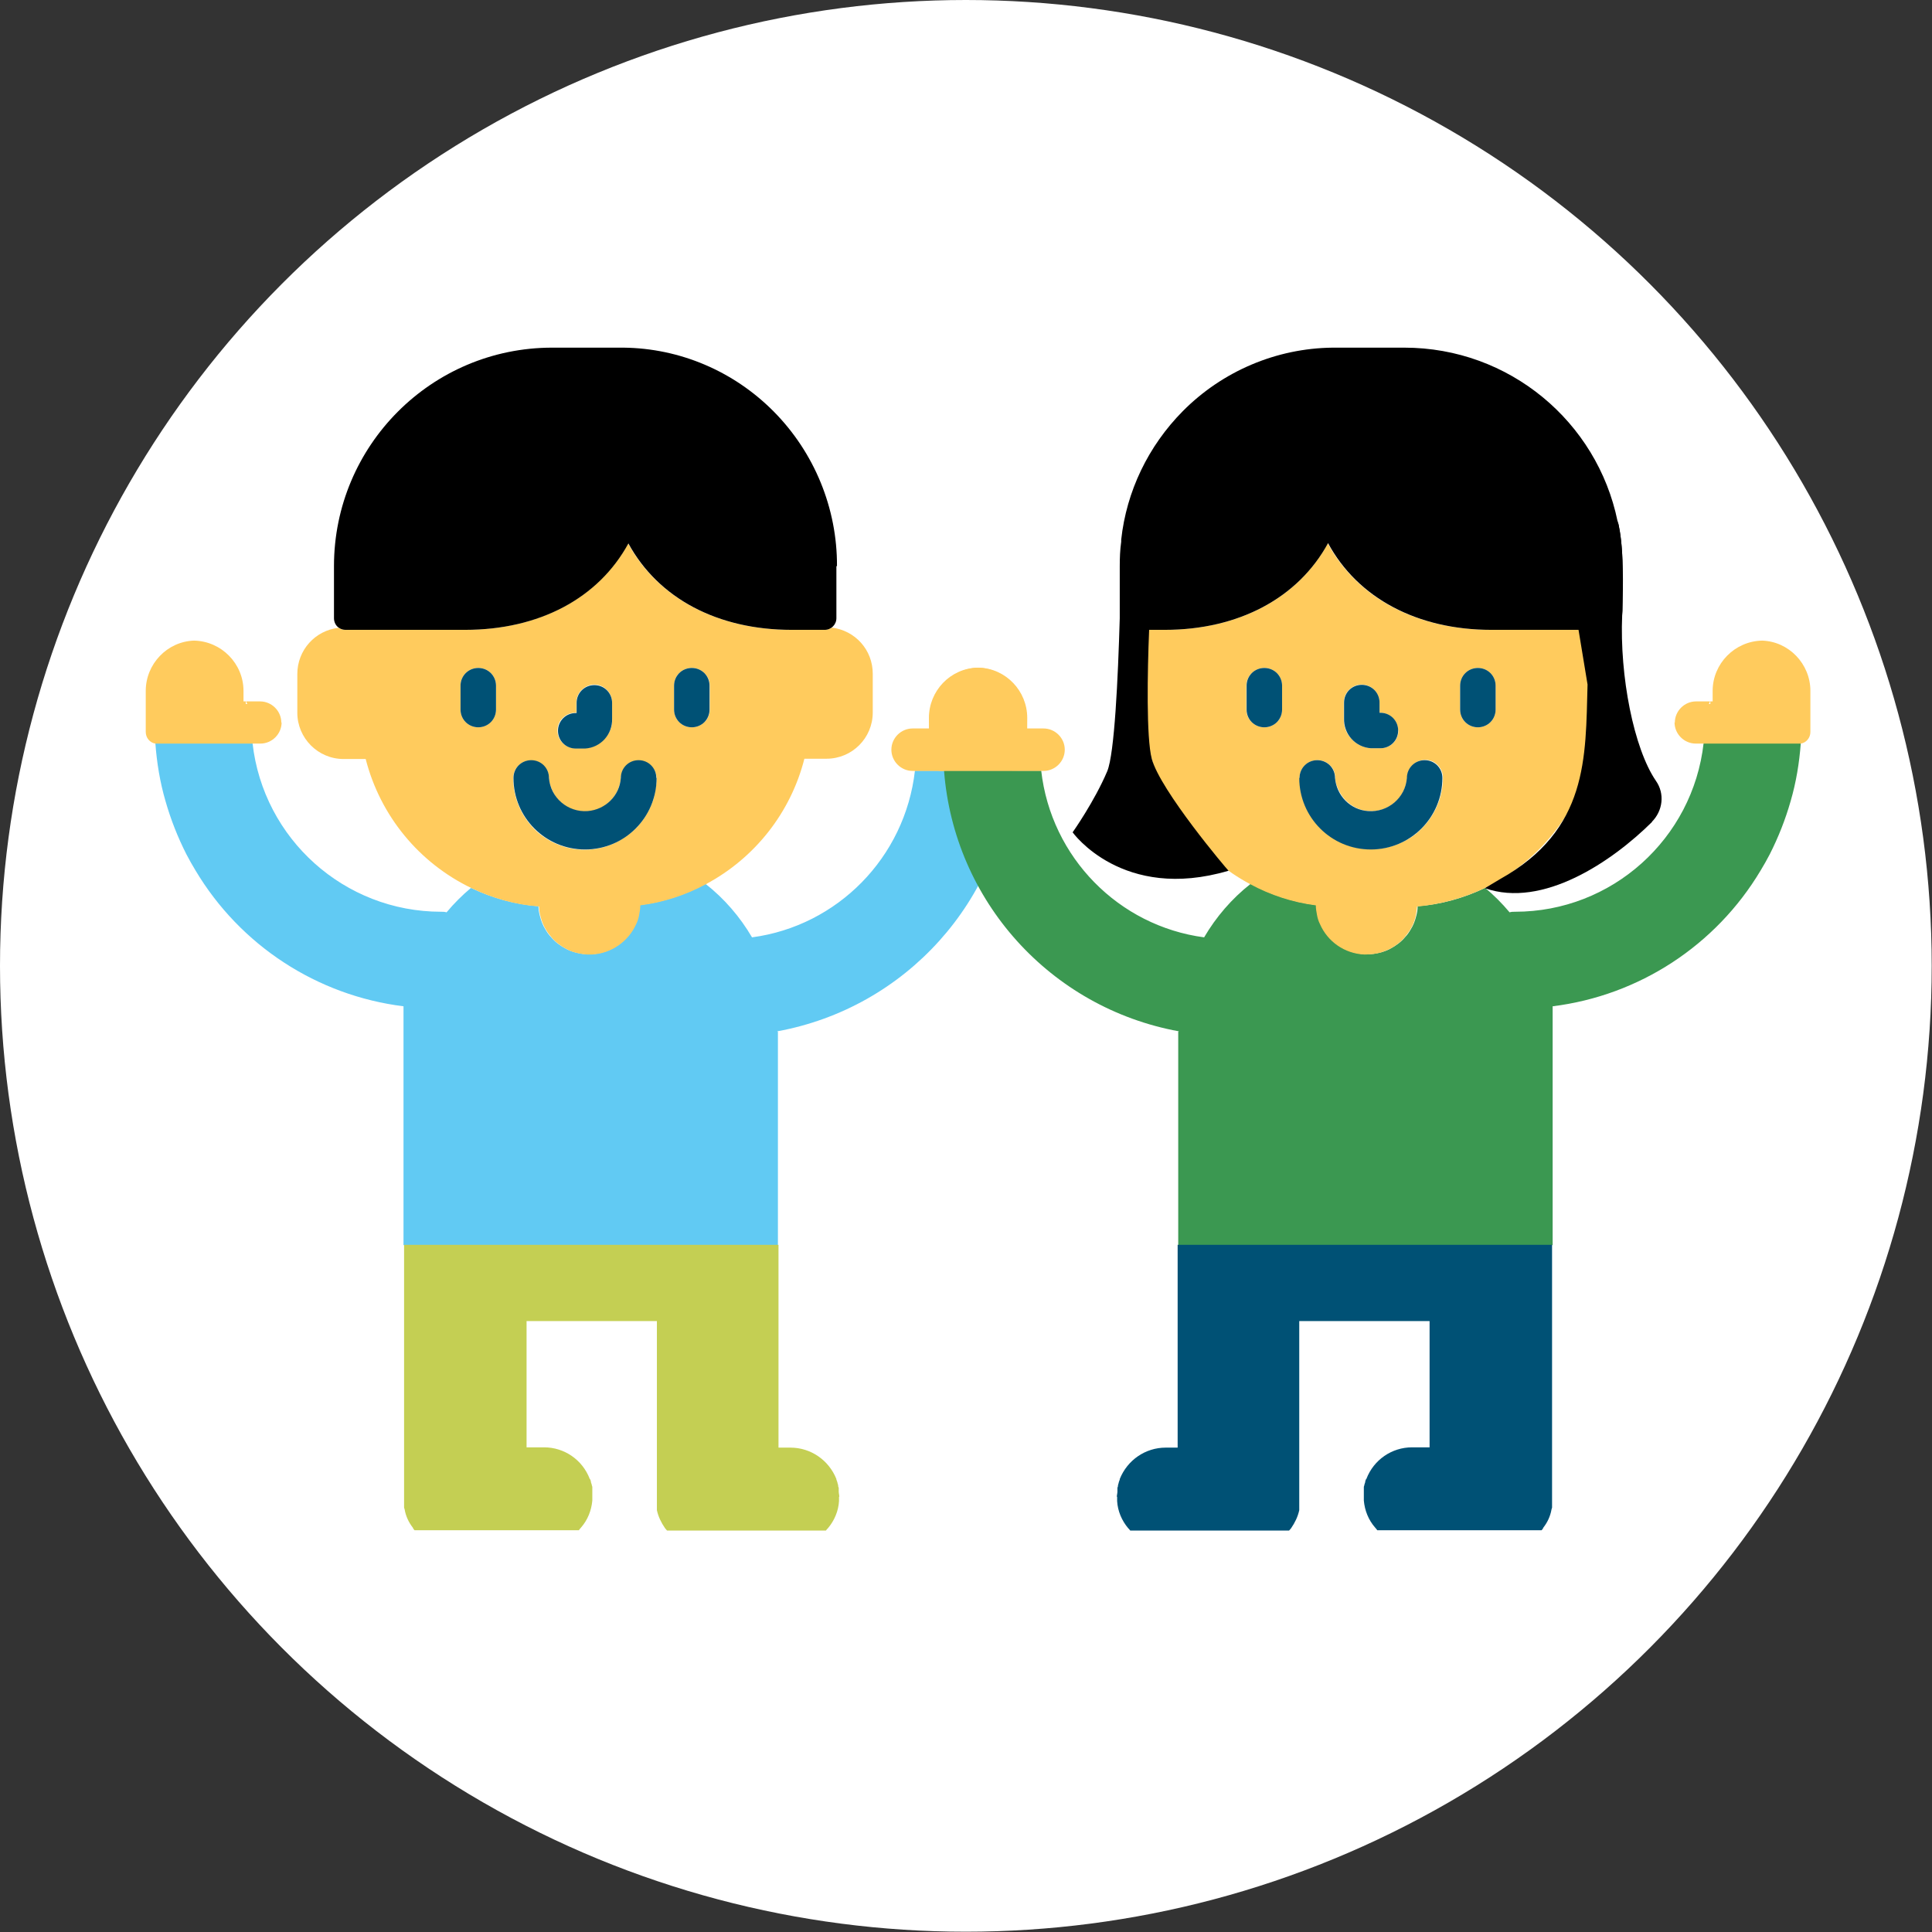
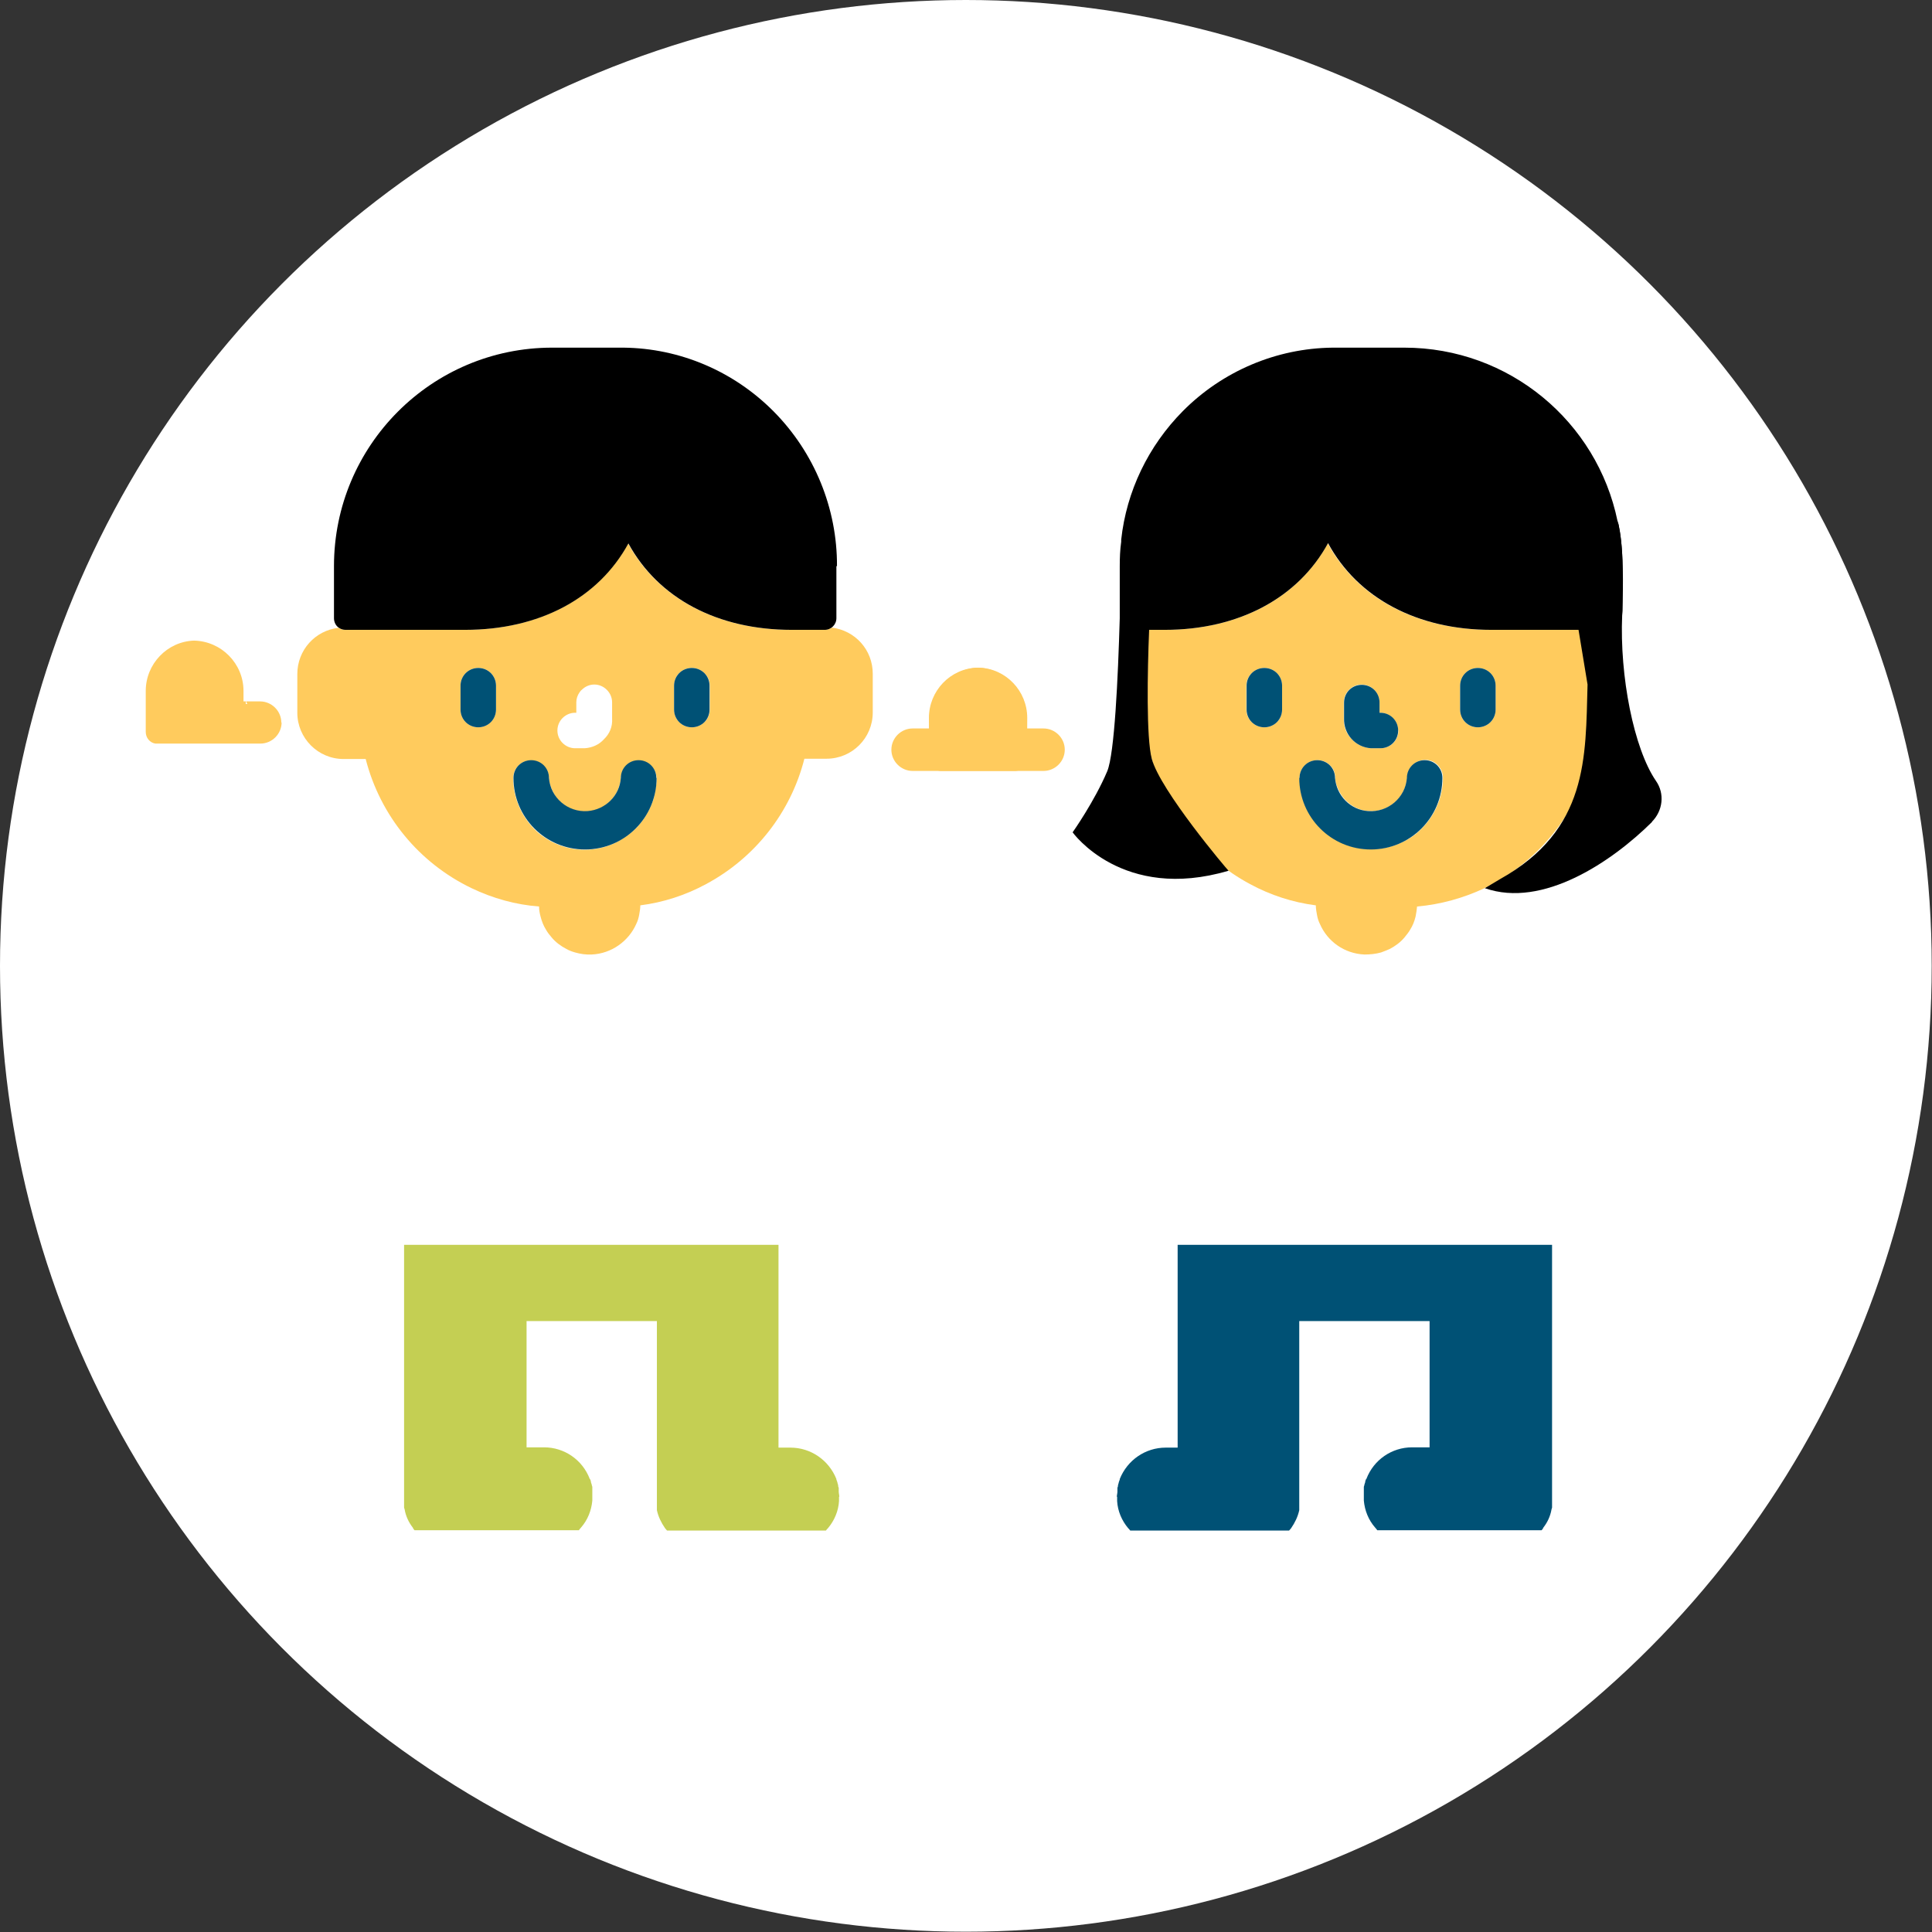
<svg xmlns="http://www.w3.org/2000/svg" id="Layer_2" viewBox="0 0 66.41 66.41">
  <rect x="0" y="0" width="66.41" height="66.41" fill="#333333" stroke="none" />
  <defs>
    <style>.cls-1{fill:none;}.cls-2{fill:#61caf3;}.cls-3{fill:#c4cf53;}.cls-4{fill:#3b9851;}.cls-5{fill:#fff;}.cls-6{fill:#ffcb5d;}.cls-7{fill:#005175;}</style>
  </defs>
  <g id="Layer_1-2">
    <circle class="cls-5" cx="33.2" cy="33.2" r="33.2" />
-     <path class="cls-2" d="M26.74,35.47h0s0,0,0,0v7.33h-12.87v-8.21c-2.97-.37-5.61-2.09-7.15-4.67-.11-.18-.21-.36-.31-.55-.3-.59-.54-1.2-.72-1.83-.19-.65-.3-1.32-.35-2,.03,0,.05,0,.08,0h3.26c.37,3.3,3.16,5.8,6.48,5.8.06,0,.13,0,.19.02.26-.31.54-.59.84-.84.73.35,1.52.57,2.32.63,0,.12.02.23.05.34.04.16.1.32.19.46.05.09.12.19.19.26.14.17.32.3.51.4.09.05.19.09.3.12.18.05.36.08.57.07.68-.03,1.27-.46,1.53-1.05.05-.1.08-.2.1-.31.02-.11.04-.22.04-.33.79-.1,1.56-.35,2.26-.73h0c.65.51,1.19,1.14,1.6,1.84,2.93-.39,5.26-2.74,5.6-5.73h3.34c-.34,4.47-3.65,8.15-8.07,8.96Z" />
    <path id="Tracé_401" class="cls-1" d="M8.51,24.18h-.05v-.11.03s.04.05.05.08" />
    <path id="Tracé_403" class="cls-6" d="M28.58,21.58c-.06.04-.15.07-.23.07h-1.15c-2.53,0-4.58-1.08-5.61-2.97-1.03,1.89-3.07,2.97-5.61,2.97h-4.11c-.09,0-.16-.02-.23-.07-.81.09-1.42.77-1.42,1.59v1.33c0,.87.71,1.59,1.59,1.59h.76c.5,1.95,1.83,3.57,3.64,4.44.73.35,1.52.57,2.32.63h0c0,.12.02.23.05.34.04.16.1.32.19.46.05.09.12.18.19.26.14.17.32.3.51.4.09.05.19.09.3.12.18.05.36.08.57.07.68-.03,1.27-.46,1.53-1.05.05-.1.08-.2.1-.31.02-.11.04-.22.04-.33.79-.1,1.56-.35,2.26-.73h0c1.68-.9,2.91-2.46,3.38-4.31h.76c.88,0,1.59-.71,1.59-1.59v-1.33c0-.82-.6-1.49-1.42-1.59ZM19.78,24.5h.03v-.36c0-.12.04-.24.11-.34.02-.03.05-.07.08-.09.11-.11.26-.18.43-.18.33,0,.61.28.61.61v.56c.02.28-.09.53-.28.71-.16.18-.39.29-.66.31h-.33c-.33,0-.61-.27-.61-.61s.28-.61.61-.61ZM17.05,24.39c0,.34-.28.61-.61.61s-.61-.27-.61-.61v-.82c0-.34.27-.61.61-.61s.61.27.61.61v.82ZM22.55,27c-.02.16-.05.33-.09.48-.09.26-.21.5-.37.72-.05.07-.11.14-.16.2-.02.03-.05.05-.08.08-.05.05-.12.11-.18.16-.1.08-.21.15-.32.22-.36.22-.79.35-1.25.35-.43,0-.83-.11-1.18-.3-.14-.08-.26-.16-.39-.26-.54-.46-.89-1.14-.89-1.9,0-.17.07-.33.18-.43.11-.12.26-.18.43-.18s.33.07.43.18c.03.02.05.05.08.09.07.09.11.22.11.34,0,.08.02.16.04.23.05.15.12.29.2.42.25.33.65.53,1.08.5.46-.03.84-.32,1.03-.71.06-.14.11-.28.12-.43,0-.12.04-.25.1-.34.02-.04.05-.06.08-.09.12-.12.26-.18.43-.18s.33.07.44.18c.05.05.1.12.13.19.03.08.05.15.05.24s0,.17-.02.26ZM24.4,24.39c0,.12-.04.25-.11.34-.02.04-.05.07-.08.09-.11.11-.26.18-.43.18s-.31-.06-.43-.18c-.03-.03-.05-.05-.08-.09-.06-.09-.1-.22-.1-.34v-.82c0-.12.04-.25.1-.34.02-.04.05-.06.08-.09.12-.12.26-.18.43-.18s.33.07.43.18c.03.02.05.05.08.09.07.09.11.22.11.34v.82Z" />
    <path id="Tracé_404" class="cls-7" d="M17.05,23.57v.82c0,.34-.27.61-.61.61s-.61-.27-.61-.61v-.82c0-.34.27-.61.61-.61s.61.27.61.61h0Z" />
    <path id="Tracé_405" class="cls-7" d="M24.39,23.57v.82c0,.34-.27.61-.61.61s-.61-.27-.61-.61v-.82c0-.34.27-.61.61-.61s.61.27.61.61h0Z" />
-     <path id="Tracé_406" class="cls-7" d="M21.04,24.15v.55c.02.54-.39,1-.93,1.03h-.32c-.34,0-.61-.27-.61-.61s.27-.61.61-.61h.03v-.35c0-.34.27-.61.61-.61s.61.27.61.61h0Z" />
    <path id="Tracé_407" class="cls-7" d="M22.57,26.74c0,1.36-1.1,2.46-2.46,2.46s-2.46-1.1-2.46-2.46c0-.34.27-.61.61-.61s.61.27.61.61c.05.68.65,1.19,1.33,1.14.61-.05,1.1-.53,1.14-1.14,0-.34.27-.61.61-.61s.61.27.61.61h0Z" />
    <path id="Tracé_408" d="M28.75,19.46v1.79c0,.22-.18.4-.4.4h-1.14c-2.54,0-4.58-1.08-5.61-2.97-1.03,1.89-3.07,2.97-5.61,2.97h-4.11c-.08,0-.16-.02-.23-.07-.11-.07-.17-.2-.17-.33v-1.79c0-4.14,3.35-7.51,7.5-7.51.01,0,.02,0,.03,0h2.42c1.94.02,3.79.81,5.16,2.19,1.4,1.41,2.19,3.33,2.18,5.32h0Z" />
    <path class="cls-3" d="M28.86,51.45h-.02v.09s0,.04,0,.06c-.02.34-.16.67-.38.93-.02.02-.05.05-.07.08h-5.46s-.05-.05-.07-.08c-.13-.19-.23-.39-.28-.62,0-.02,0-.05,0-.08,0-.02,0-.05,0-.08,0-.02,0-.03,0-.05v-6.29h-4.48v4.34h.6c.7,0,1.32.43,1.57,1.08,0,0,0,.02.02.02,0,.02.02.05.02.07,0,.04.02.07.03.11,0,.04.02.05.02.09,0,0,0,.02,0,.03s0,.03,0,.05c0,.02,0,.03,0,.05,0,.06,0,.12,0,.19v.14c-.03.34-.16.67-.39.93-.02.03-.05.05-.07.09h-5.65s-.05-.05-.06-.09c-.14-.18-.24-.39-.28-.62,0-.02-.02-.05-.02-.07h0s0-.05,0-.08c0-.02,0-.03,0-.05v-8.9h12.87v6.97h.41c.7,0,1.32.43,1.58,1.08v.02s.02.05.03.08c0,.02.02.07.03.11,0,.03,0,.05.02.09,0,0,0,.02,0,.03,0,0,0,.03,0,.05v.05c0,.06.02.12.02.18Z" />
    <path class="cls-6" d="M9.68,24.83c0,.4-.33.73-.73.73h-3.53s-.05,0-.08,0c-.19-.03-.33-.2-.33-.4v-1.41c0-.93.74-1.7,1.66-1.73.94.02,1.7.79,1.7,1.73v.36h.08v.09h.05s-.02-.05-.04-.09h.48c.4,0,.73.33.73.73Z" />
    <path id="Tracé_413" class="cls-1" d="M8.51,24.18h-.05v-.08h.02s.03.05.04.08" />
    <path class="cls-6" d="M35.31,24.69c0,.19,0,.93-.02,1.42,0,.22-.19.39-.4.39h-3.52c-.4,0-.73-.33-.73-.73s.33-.73.73-.73h.58v-.36c0-.94.76-1.71,1.7-1.73.93.03,1.66.8,1.66,1.73Z" />
-     <path class="cls-4" d="M40.5,35.47h0s0,0,0,0v7.33h12.87v-8.21c2.97-.37,5.61-2.09,7.15-4.67.11-.18.21-.36.31-.55.3-.59.54-1.2.72-1.83.19-.65.3-1.32.35-2-.03,0-.05,0-.08,0h-3.26c-.37,3.3-3.16,5.8-6.48,5.8-.06,0-.13,0-.19.02-.26-.31-.54-.59-.84-.84-.73.35-1.52.57-2.32.63,0,.12-.02.23-.05.34-.04.16-.1.32-.19.46-.05.09-.12.19-.19.26-.14.17-.32.3-.51.4-.09.05-.19.09-.3.12-.18.05-.36.08-.57.07-.68-.03-1.27-.46-1.53-1.05-.05-.1-.08-.2-.1-.31-.02-.11-.04-.22-.04-.33-.79-.1-1.56-.35-2.26-.73h0c-.65.51-1.19,1.14-1.6,1.84-2.93-.39-5.26-2.74-5.6-5.73h-3.34c.34,4.47,3.65,8.15,8.07,8.96Z" />
    <path id="Tracé_401-2" class="cls-1" d="M58.73,24.18s.02-.05.04-.08v-.03s.01.11.01.11h-.05" />
    <path id="Tracé_403-2" class="cls-6" d="M38.83,26.08h.76c.47,1.85,1.7,3.41,3.38,4.31h0c.7.38,1.47.63,2.26.73,0,.12.02.22.04.33.02.11.05.21.1.31.26.6.84,1.02,1.53,1.05.2,0,.39-.02.57-.07.11-.04.21-.08.3-.12.19-.1.37-.23.51-.4.07-.09.14-.17.19-.26.09-.14.15-.29.19-.46.02-.11.04-.22.05-.34h0c.81-.07,1.59-.29,2.32-.63,1.8-.87,3.14-2.49,3.64-4.44h.76c.87,0,.02-4.44-.07-4.44h-4.11c-2.54,0-4.58-1.08-5.61-2.97-1.03,1.89-3.07,2.97-5.61,2.97h-1.15c-.09,0-.94,4.44-.06,4.44ZM48.07,25.11c0,.34-.28.61-.61.61h-.33c-.26-.02-.5-.13-.66-.31-.19-.18-.29-.43-.28-.71v-.56c0-.33.28-.61.61-.61.17,0,.33.07.43.18.03.02.05.06.08.09.07.1.11.22.11.34v.36h.03c.33,0,.61.28.61.61ZM50.19,23.57c0-.34.28-.61.61-.61s.61.27.61.61v.82c0,.34-.27.61-.61.61s-.61-.27-.61-.61v-.82ZM44.67,26.74c0-.09.02-.16.05-.24.03-.07.08-.14.13-.19.12-.11.27-.18.44-.18s.31.06.43.18c.03.03.05.05.08.09.06.09.1.22.1.34,0,.15.05.29.12.43.19.39.57.68,1.03.71.43.03.84-.17,1.08-.5.09-.12.15-.26.2-.42.02-.07.03-.15.04-.23,0-.12.04-.25.11-.34.02-.04.05-.07.08-.09.11-.11.26-.18.43-.18s.32.06.43.18c.11.11.18.26.18.43,0,.76-.35,1.44-.89,1.9-.12.1-.25.19-.39.26-.35.19-.75.3-1.18.3-.46,0-.88-.12-1.25-.35-.11-.06-.22-.14-.32-.22-.06-.05-.12-.11-.18-.16-.03-.02-.05-.05-.08-.08-.05-.06-.12-.13-.16-.2-.16-.22-.29-.46-.37-.72-.05-.15-.08-.32-.09-.48,0-.09-.02-.17-.02-.26ZM42.84,23.57c0-.12.04-.25.11-.34.02-.04.05-.07.08-.09.11-.11.26-.18.43-.18s.31.06.43.18c.03.03.05.05.08.09.06.09.1.22.1.34v.82c0,.12-.04.25-.1.34-.02.04-.05.06-.08.09-.12.12-.26.18-.43.18s-.33-.07-.43-.18c-.03-.02-.05-.05-.08-.09-.07-.09-.11-.22-.11-.34v-.82Z" />
    <path id="Tracé_404-2" class="cls-7" d="M50.19,23.57c0-.34.27-.61.61-.61s.61.27.61.61v.82c0,.34-.27.61-.61.61s-.61-.27-.61-.61v-.82h0Z" />
    <path id="Tracé_405-2" class="cls-7" d="M42.85,23.57c0-.34.27-.61.61-.61s.61.27.61.61v.82c0,.34-.27.61-.61.61s-.61-.27-.61-.61v-.82h0Z" />
    <path id="Tracé_406-2" class="cls-7" d="M46.2,24.15c0-.34.27-.61.61-.61s.61.27.61.61v.35h.03c.34,0,.61.27.61.61s-.27.61-.61.61h-.32c-.54-.03-.95-.49-.93-1.03v-.55h0Z" />
    <path id="Tracé_407-2" class="cls-7" d="M44.67,26.74c0-.34.27-.61.61-.61s.61.27.61.61c.05.61.53,1.1,1.14,1.14.68.05,1.28-.46,1.33-1.14,0-.34.27-.61.61-.61s.61.27.61.61c0,1.36-1.1,2.46-2.46,2.46s-2.46-1.1-2.46-2.46h0Z" />
    <path d="M56.79,28.25c-1.38,1.37-3.76,2.98-5.75,2.28l.52-.31c3.04-1.7,2.94-4.17,3.01-6.69l-.31-1.88h-3c-2.54,0-4.59-1.09-5.61-2.98-1.03,1.89-3.08,2.98-5.61,2.98h-.54c-.06,1.44-.1,3.71.09,4.43.29,1.09,2.59,3.81,2.64,3.85-3.65,1.08-5.36-1.32-5.36-1.32,0,0,.75-1.06,1.19-2.1.25-.6.37-3.19.43-5.26v-1.79c0-.28.01-.56.05-.84,0-.02,0-.05,0-.07.18-1.66.93-3.22,2.12-4.42,1.36-1.37,3.21-2.16,5.15-2.18h2.46c3.61,0,6.63,2.55,7.33,5.96,0,0,.27.67.16,3.24-.09,2.09.4,4.58,1.16,5.69.31.44.24,1.03-.14,1.41Z" />
    <path d="M55.77,19.46v1.69c-.15-1.77-.16-3.24-.16-3.24.11.5.16,1.02.16,1.55Z" />
    <path class="cls-7" d="M38.38,51.45h.02v.09s0,.04,0,.06c.02.34.16.67.38.93.02.02.05.05.07.08h5.46s.05-.05.07-.08c.13-.19.23-.39.28-.62,0-.02,0-.05,0-.08,0-.02,0-.05,0-.08,0-.02,0-.03,0-.05v-6.29s4.48,0,4.48,0v4.34s-.6,0-.6,0c-.7,0-1.32.43-1.57,1.08,0,0,0,.02-.02.02,0,.02-.02.05-.02.07,0,.04-.02.07-.03.11,0,.04-.02.05-.02.09,0,0,0,.02,0,.03,0,0,0,.03,0,.05,0,.02,0,.03,0,.05,0,.06,0,.12,0,.19v.14c.03.34.16.67.39.93.02.03.05.05.07.09h5.65s.05-.05.06-.09c.14-.18.24-.39.28-.62,0-.02.02-.05.02-.07h0s0-.05,0-.08c0-.02,0-.03,0-.05v-8.9h-12.87v6.97s-.41,0-.41,0c-.7,0-1.32.43-1.58,1.08v.02s-.02.05-.03.08c0,.02-.02.07-.03.11,0,.03,0,.05-.02.09,0,0,0,.02,0,.03,0,0,0,.03,0,.05v.05c0,.06-.02.12-.02.18Z" />
-     <path class="cls-6" d="M57.56,24.83c0,.4.33.73.73.73h3.53s.05,0,.08,0c.19-.03.33-.2.33-.4v-1.41c0-.93-.74-1.7-1.66-1.73-.94.02-1.7.79-1.7,1.73v.36s-.08,0-.08,0v.09s-.05,0-.05,0c.02-.03.02-.05.04-.09h-.48c-.4,0-.73.33-.73.73Z" />
    <path id="Tracé_413-2" class="cls-1" d="M58.73,24.18s.02-.05.04-.08h.02s0,.08,0,.08h-.05" />
    <path class="cls-6" d="M31.93,24.69c0,.19,0,.93.02,1.42,0,.22.19.39.4.39h3.52c.4,0,.73-.33.73-.73s-.33-.73-.73-.73h-.58s0-.36,0-.36c0-.94-.76-1.71-1.7-1.73-.93.03-1.66.8-1.66,1.73Z" />
-     <path d="M38.55,18.55s0,.05,0,.07v-.08h0Z" />
  </g>
</svg>